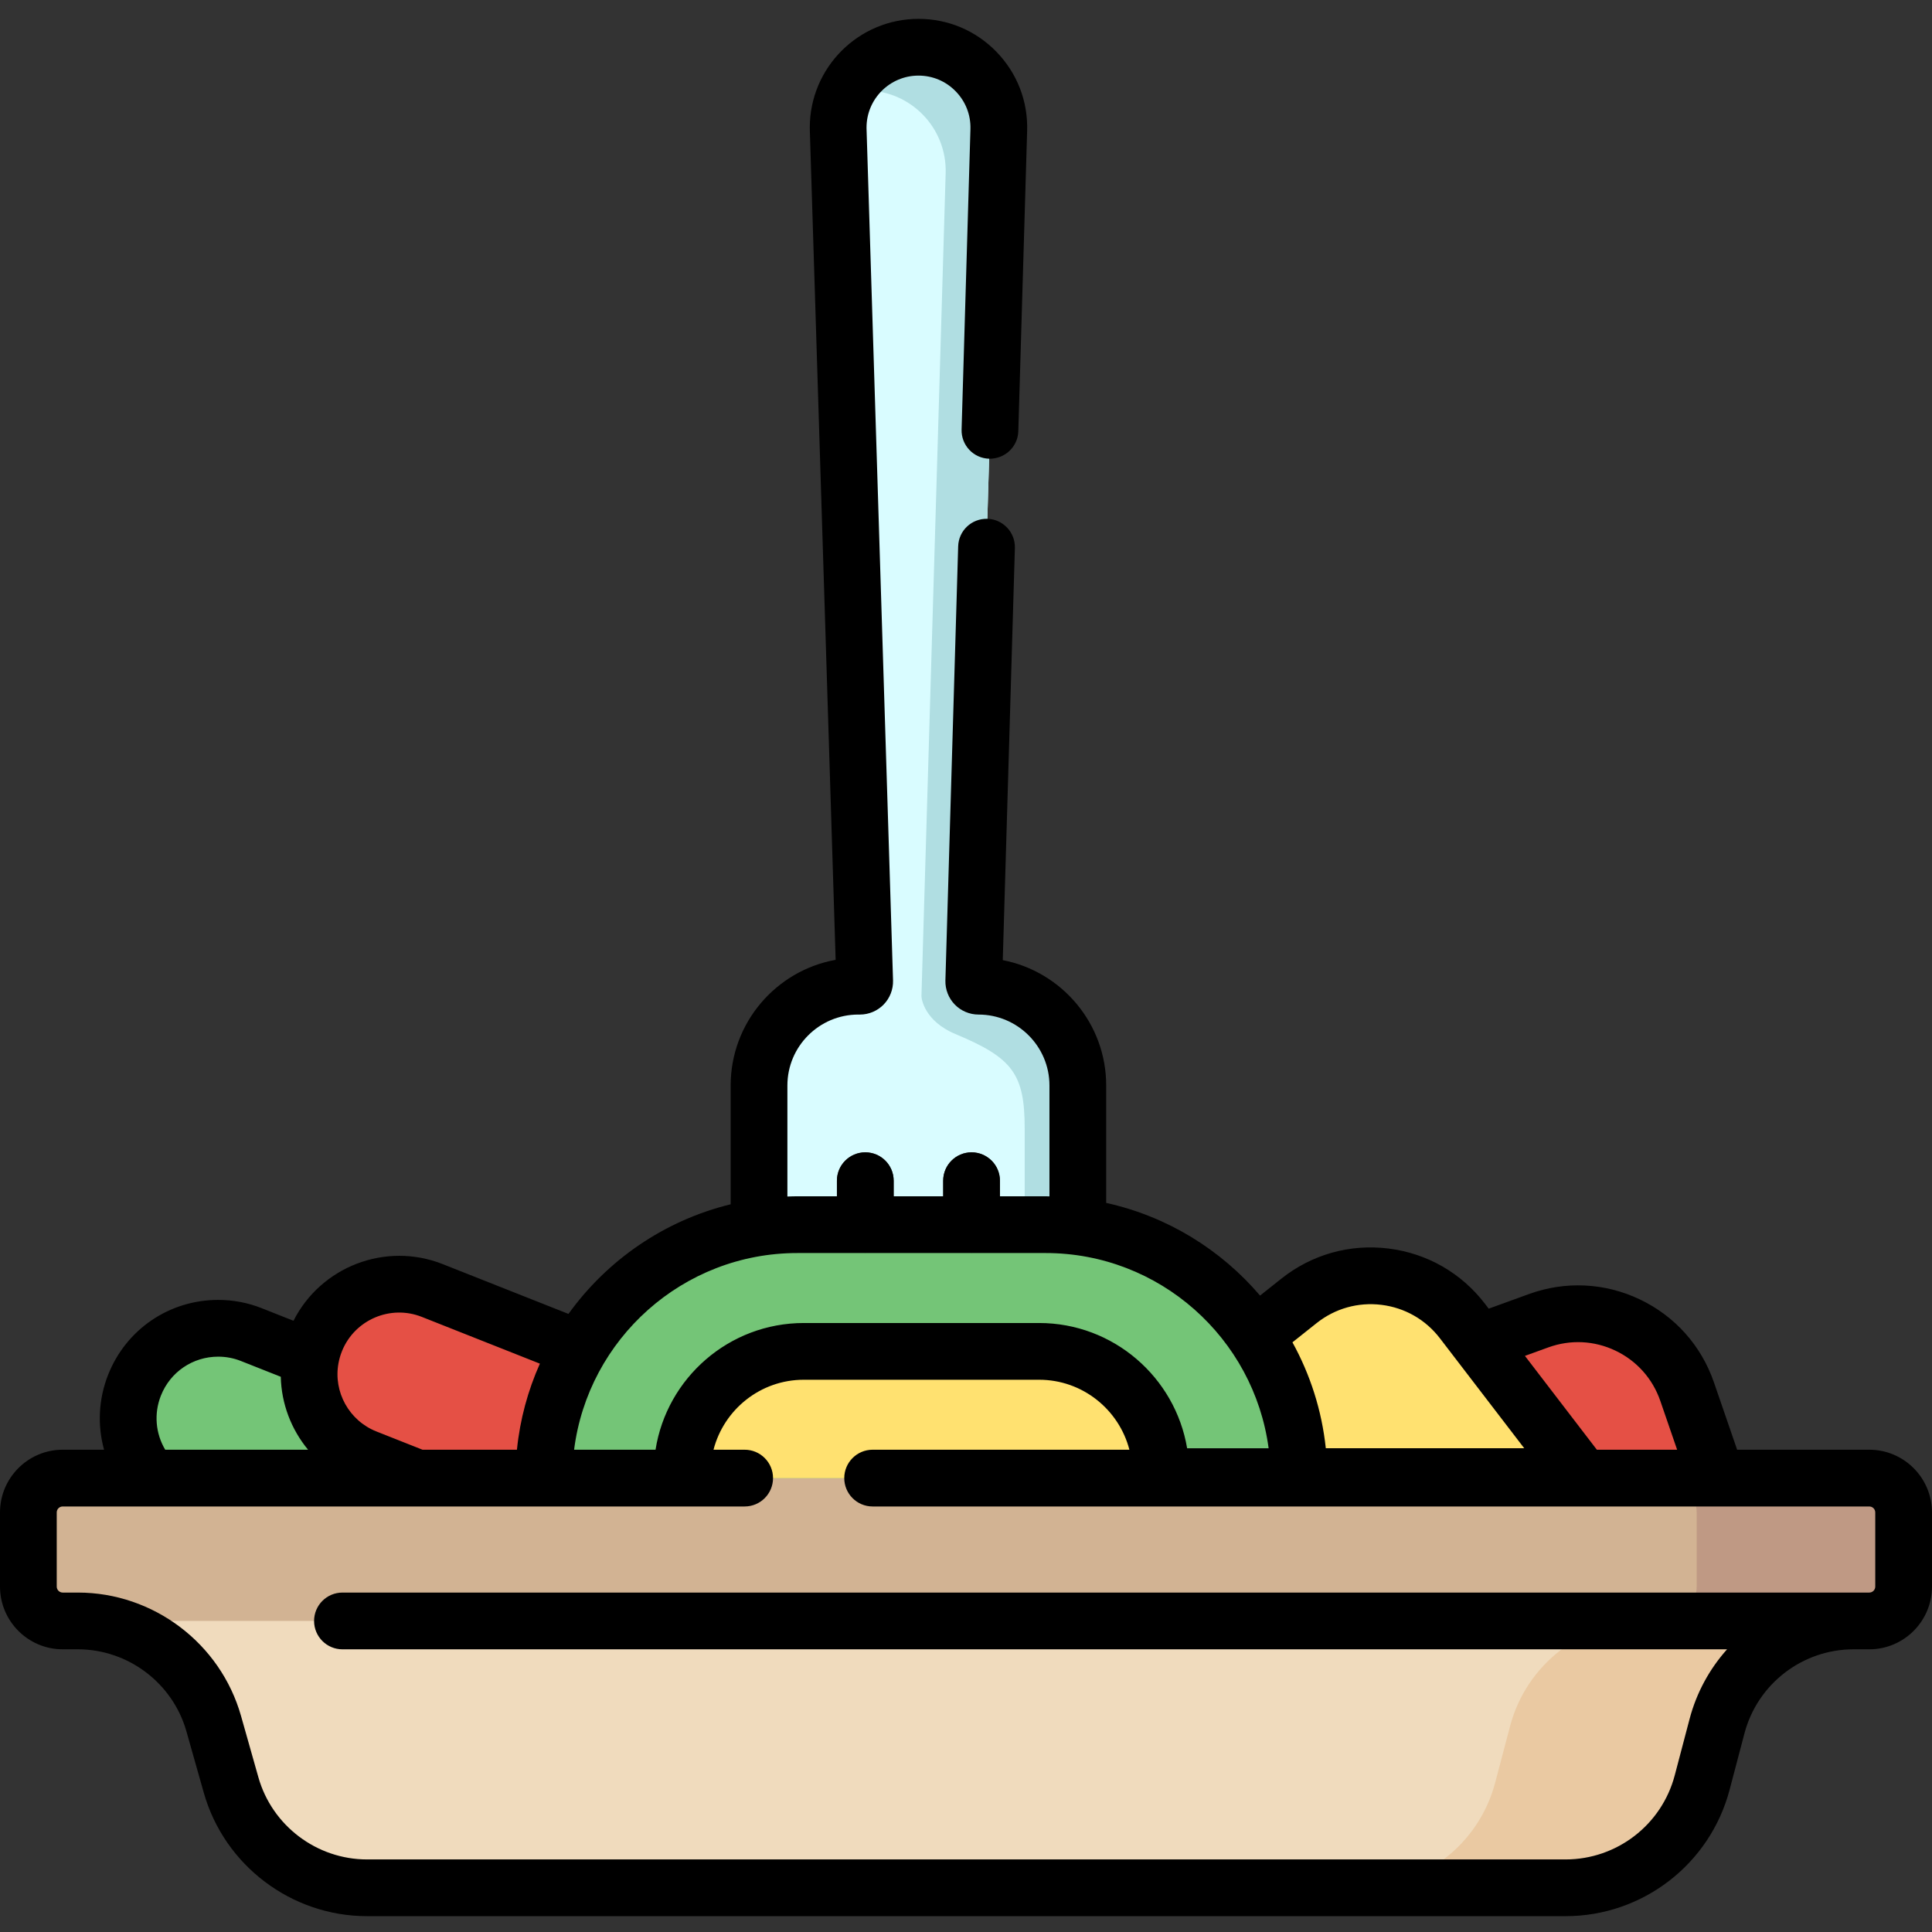
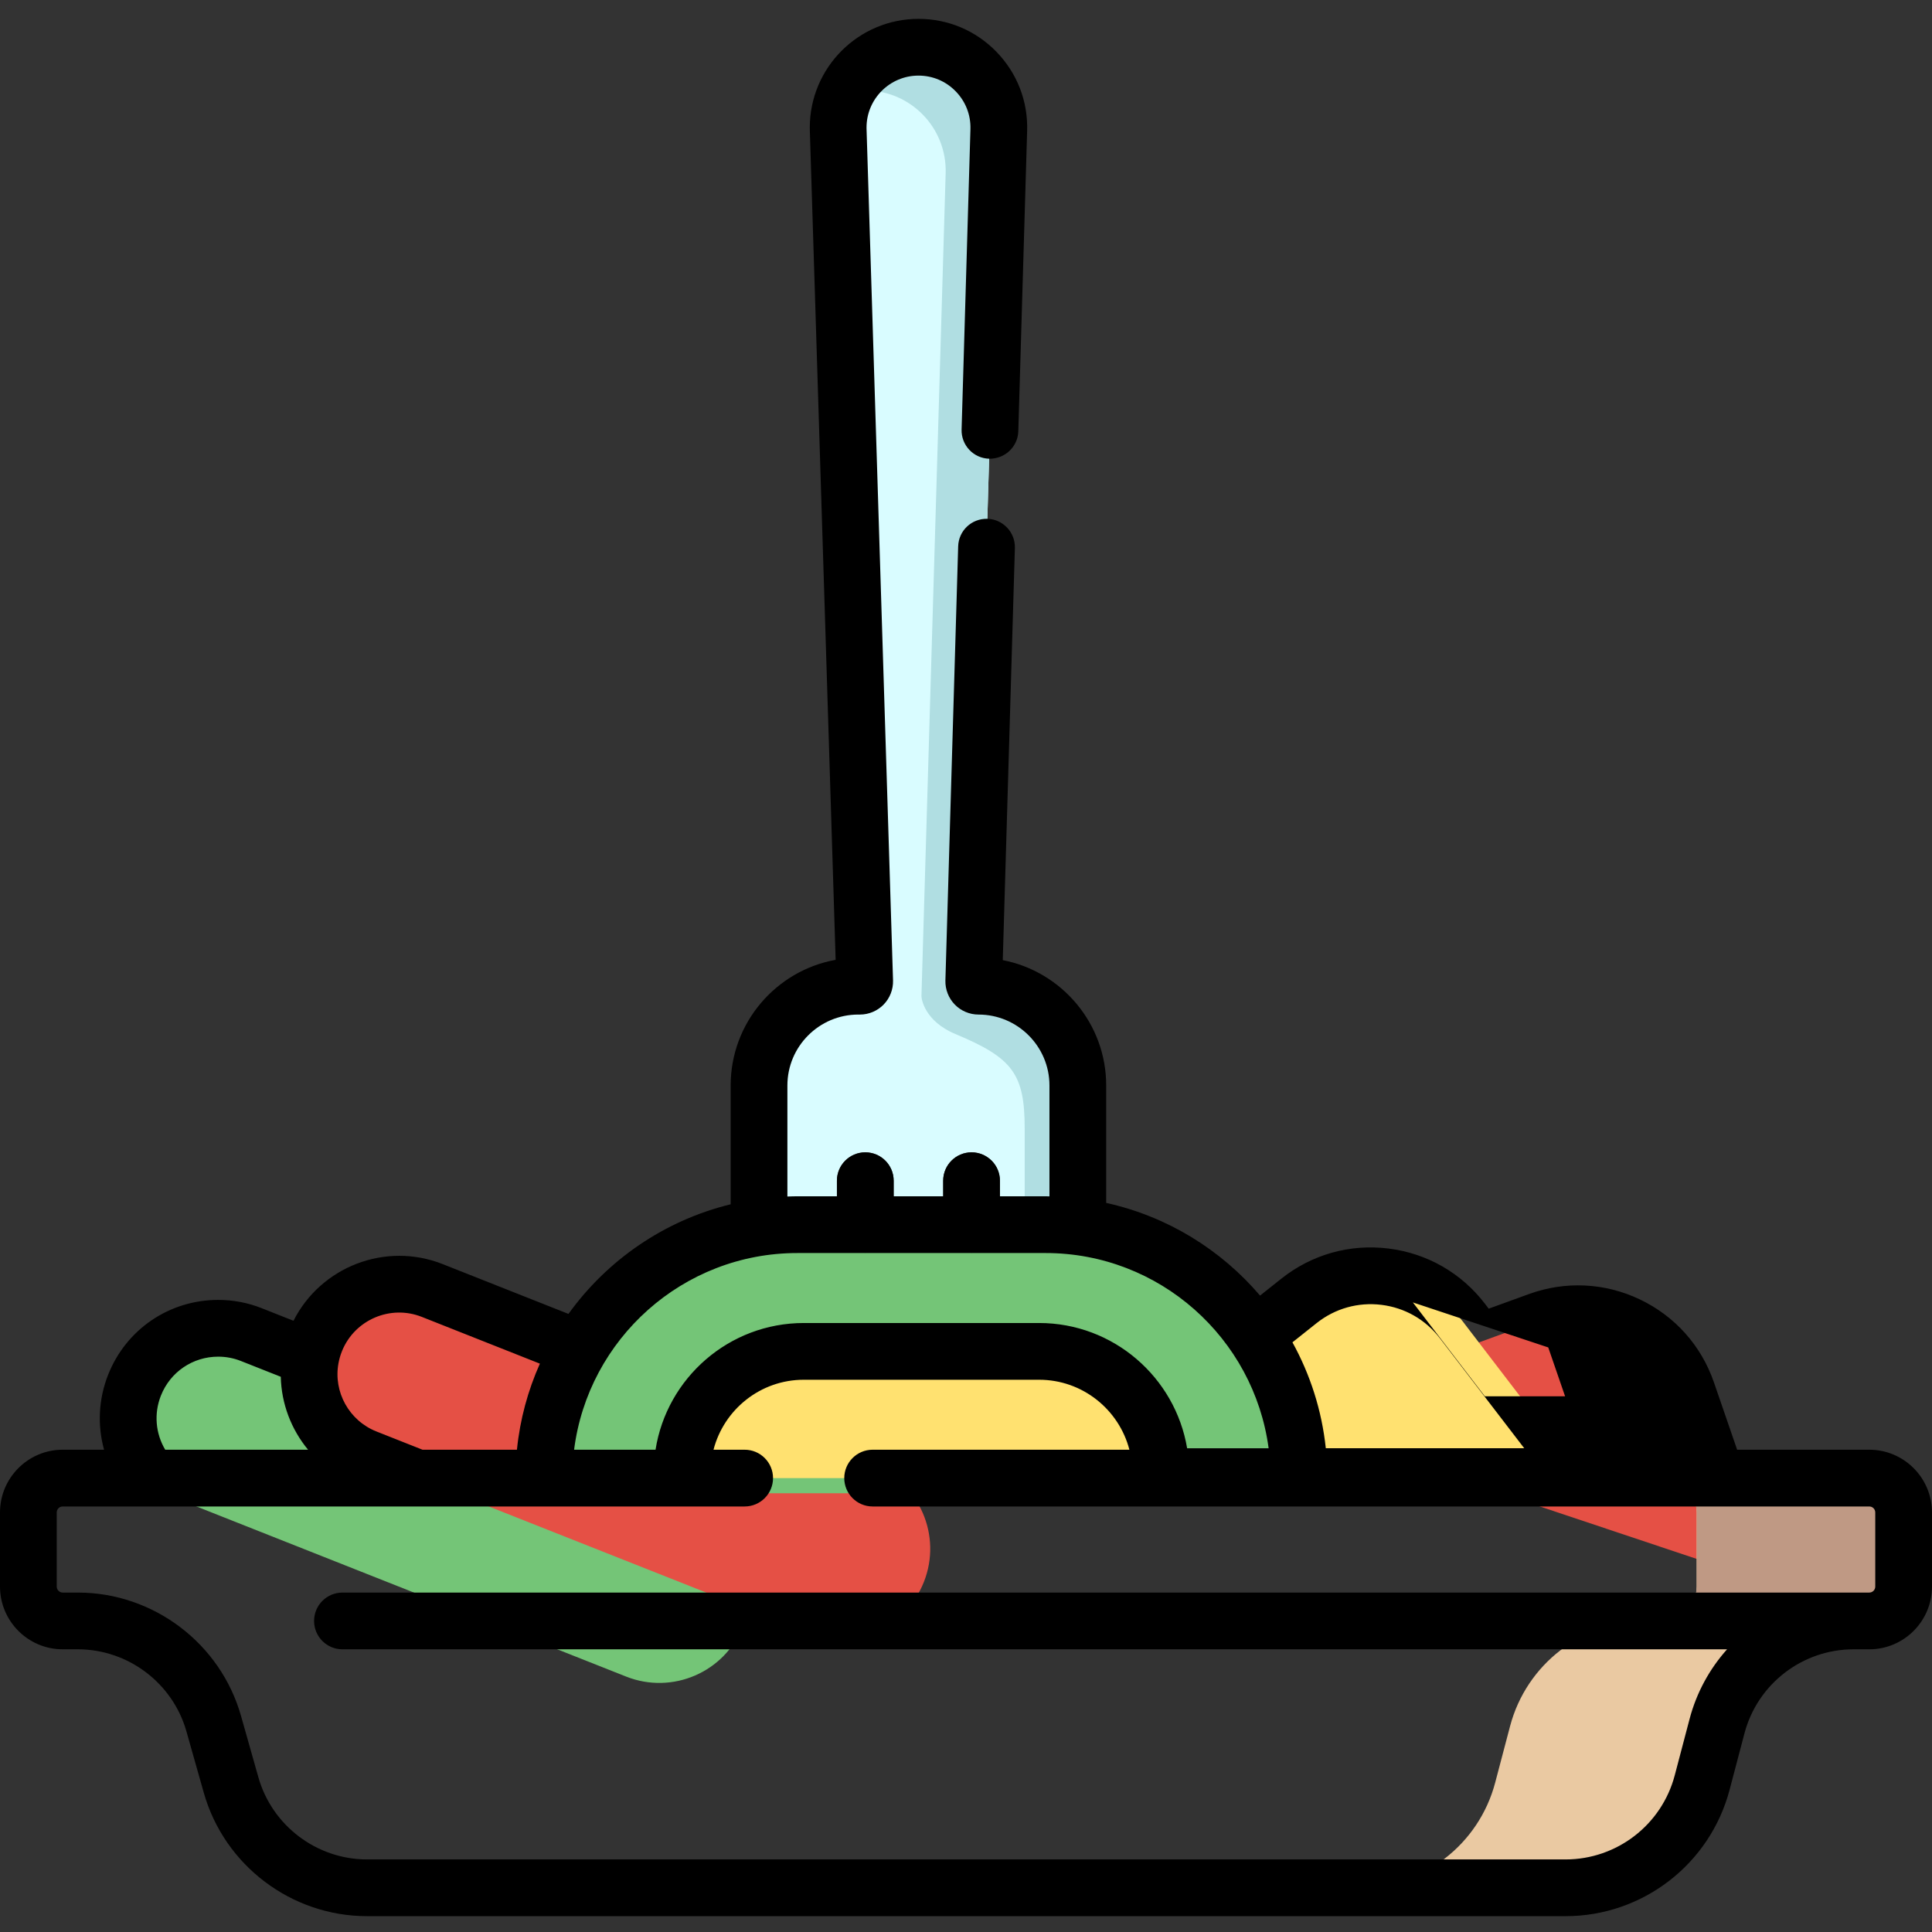
<svg xmlns="http://www.w3.org/2000/svg" height="512pt" viewBox="0 -5 512 512" width="512pt">
  <rect x="0" y="-5" width="512" height="512" fill="#333333" stroke="none" />
  <path d="m407.727 345.012-70.367 25.578 126.66 42.344-16.914-49.129c-5.57-16.168-23.309-24.637-39.379-18.793zm0 0" fill="#e55045" />
  <path d="m165.945 439.316-116.898-46.281c-12.246-4.848-18.242-18.707-13.395-30.953 4.852-12.246 18.707-18.242 30.953-13.395l116.898 46.281c12.242 4.848 18.242 18.707 13.391 30.953-4.844 12.246-18.703 18.242-30.949 13.395zm0 0" fill="#74c577" />
  <path d="m213.891 427.629-116.898-46.285c-12.246-4.848-18.242-18.703-13.395-30.949 4.848-12.246 18.707-18.246 30.953-13.398l116.895 46.285c12.246 4.848 18.242 18.703 13.395 30.949-4.848 12.25-18.703 18.246-30.949 13.398zm0 0" fill="#e55045" />
-   <path d="m504.48 395.812v19.648c0 5.031-4.07 9.102-9.102 9.102h-4.16c-17.004 0-31.859 11.449-36.191 27.891l-3.941 14.949c-4.328 16.43-19.188 27.887-36.18 27.887h-317.652c-16.742 0-31.449-11.125-36.012-27.234l-4.602-16.262c-2.285-8.062-7.098-14.859-13.434-19.66-6.344-4.793-14.203-7.57-22.574-7.57h-4.012c-5.031 0-9.102-4.07-9.102-9.102v-19.648c0-5.023 4.07-9.102 9.102-9.102h478.758c5.031 0 9.102 4.078 9.102 9.102zm0 0" fill="#f0dbbd" />
  <path d="m285.633 282.668v42.512h-20.641v-17.277c0-4.148-3.371-7.52-7.52-7.52-4.148 0-7.52 3.371-7.52 7.52v17.277h-13.121v-17.277c0-4.148-3.367-7.52-7.52-7.52s-7.52 3.371-7.52 7.52v17.277h-20.641v-42.512c0-14.535 11.789-26.316 26.316-26.316h.43c.703 0 1.273-.59 1.254-1.293l-7.02-225.582c-.008-.223-.008-.453-.008-.672 0-11.711 9.492-21.285 21.281-21.285 12 0 21.633 9.918 21.285 21.918l-6.637 225.621c-.02.703.551 1.293 1.254 1.293 14.535 0 26.324 11.781 26.324 26.316zm0 0" fill="#d9fcff" />
  <path d="m259.309 256.352c-.703 0-1.273-.59-1.254-1.293l6.637-225.621c.352-12-9.285-21.918-21.285-21.918-8.469 0-15.734 4.957-19.164 12.086 1.629-.402 3.328-.637 5.086-.637 12 0 21.633 9.914 21.281 21.914l-6.414 218.055c-.02.703.781 6.664 9 10.09 15.168 6.332 18.359 10.551 18.359 25.09v31.062h14.078v-42.512c0-14.535-11.789-26.316-26.324-26.316zm0 0" fill="#b0dee2" />
  <path d="m344.254 339.746-64.027 50.938h142.238l-34.906-45.602c-10.406-13.566-29.914-15.973-43.305-5.336zm0 0" fill="#ffe170" />
  <path d="m277.094 319.547h-65.797c-37.094 0-67.164 34.082-67.164 71.176h200.121c0-37.094-30.07-71.176-67.16-71.176zm0 0" fill="#74c577" />
  <path d="m495.379 386.711h-54.844c5.031 0 9.102 4.078 9.102 9.102v19.648c0 5.031-4.07 9.102-9.102 9.102h-4.164c-17 0-31.855 11.449-36.188 27.891l-3.941 14.949c-4.332 16.43-19.188 27.891-36.18 27.891h54.844c16.992 0 31.852-11.461 36.184-27.891l3.938-14.949c4.332-16.441 19.188-27.891 36.191-27.891h4.16c5.031 0 9.102-4.07 9.102-9.102v-19.648c0-5.023-4.07-9.102-9.102-9.102zm0 0" fill="#eac9a2" />
-   <path d="m504.48 395.812v19.648c0 5.031-4.07 9.102-9.102 9.102h-478.758c-5.031 0-9.102-4.07-9.102-9.102v-19.648c0-5.023 4.07-9.105 9.102-9.105h478.758c5.031.004 9.102 4.082 9.102 9.105zm0 0" fill="#d2b393" />
  <path d="m495.379 386.711h-54.844c5.031 0 9.102 4.078 9.102 9.102v19.648c0 5.031-4.07 9.102-9.102 9.102h54.844c5.031 0 9.102-4.07 9.102-9.102v-19.648c0-5.023-4.07-9.102-9.102-9.102zm0 0" fill="#bf9984" />
  <path d="m275.371 353.129h-62.359c-17.816 0-32.258 14.441-32.258 32.262 0 .727.59 1.32 1.32 1.32h124.234c.73 0 1.324-.594 1.324-1.32 0-17.82-14.441-32.262-32.262-32.262zm0 0" fill="#ffe170" />
-   <path d="m495.383 379.191h-35.023l-6.145-17.84c-3.355-9.742-10.328-17.551-19.625-21.988-9.301-4.434-19.75-4.934-29.426-1.418l-10.641 3.863-.996-1.301c-6.27-8.176-15.352-13.375-25.578-14.637-10.227-1.266-20.305 1.57-28.379 7.984l-5.645 4.488c-10.383-12.188-24.602-20.996-40.773-24.559v-31.117c0-16.457-11.816-30.207-27.41-33.223l3.211-109.223c.121-4.148-3.145-7.613-7.293-7.734-4.184-.094-7.613 3.145-7.738 7.293l-3.383 115.062c-.066 2.355.836 4.676 2.48 6.367 1.641 1.691 3.934 2.66 6.289 2.66 10.367 0 18.805 8.434 18.805 18.797v29.387c-.34-.004-.68-.027-1.023-.027h-12.098v-4.125c0-4.156-3.367-7.52-7.52-7.52s-7.52 3.363-7.52 7.52v4.125h-13.125v-4.125c0-4.156-3.363-7.52-7.516-7.52s-7.52 3.363-7.52 7.52v4.125h-10.5c-.879 0-1.75.035-2.625.066v-29.426c0-10.363 8.434-18.797 18.797-18.797h.434c2.352 0 4.641-.969 6.285-2.66 1.645-1.691 2.551-4.012 2.48-6.387l-7.016-225.582c0-.023-.004-.09-.004-.113-.004-.109-.004-.219-.004-.324 0-7.59 6.176-13.766 13.766-13.766 3.754 0 7.266 1.484 9.879 4.18 2.617 2.691 4 6.242 3.891 9.996l-2.344 79.621c-.121 4.148 3.145 7.613 7.293 7.734 4.164.078 7.617-3.145 7.738-7.293l2.34-79.621c.23-7.855-2.656-15.281-8.129-20.918-5.473-5.633-12.812-8.738-20.668-8.738-15.883 0-28.801 12.922-28.801 28.801 0 .316 0 .641.016.957l6.832 219.609c-15.797 2.848-27.82 16.695-27.82 33.301v31.488c-17.574 4.277-32.723 14.785-42.98 29.047l-33.34-13.199c-15.184-6.004-32.309.715-39.531 15.02l-8.402-3.328c-3.684-1.461-7.57-2.203-11.547-2.203-12.957 0-24.41 7.781-29.176 19.832-2.566 6.492-2.855 13.438-1.078 19.867h-10.961c-9.164 0-16.617 7.457-16.617 16.621v19.652c0 9.164 7.453 16.621 16.617 16.621h4.016c13.316 0 25.145 8.945 28.773 21.758l4.602 16.262c5.449 19.25 23.23 32.699 43.238 32.699h317.656c20.395 0 38.262-13.773 43.457-33.488l3.941-14.949c3.457-13.121 15.348-22.281 28.914-22.281h4.168c9.164 0 16.617-7.457 16.617-16.621v-19.652c0-9.164-7.453-16.621-16.617-16.621zm-85.082-27.109c5.859-2.133 12.184-1.828 17.812.855 5.629 2.684 9.852 7.414 11.883 13.312l4.461 12.945h-21.27l-19.066-24.871zm-61.375-6.453c4.887-3.879 10.988-5.594 17.18-4.832 6.191.766 11.691 3.91 15.488 8.863l4.301 5.609c.023.031.043.059.066.086l17.977 23.445h-19.371c-.004 0-.008 0-.012 0h-33.203c-1.066-10.09-4.152-19.578-8.84-28.07zm-137.629-18.562h17.938c.027 0 .051.004.078.004s.051-.004.078-.004h28.008c.023 0 .051.004.078.004.027 0 .051-.004.078-.004h19.539c30.203 0 55.219 22.574 59.102 51.734h-21.598c-3.152-18.809-19.535-33.191-39.223-33.191h-62.359c-19.828 0-36.309 14.582-39.293 33.582h-21.582c3.711-29.348 28.812-52.125 59.156-52.125zm-120.641 25.922c3.379-8.254 12.812-12.293 21.121-9.004l31.297 12.395c-3.168 7.098-5.273 14.762-6.082 22.812h-25.016l-12.215-4.836c-7.23-2.863-11.461-10.473-10.062-18.086.199-1.078.496-2.117.887-3.09.023-.062.047-.129.07-.191zm-48.016 11.867c2.48-6.273 8.445-10.328 15.195-10.328 2.066 0 4.086.387 6.004 1.148l10.57 4.184c.16 7.137 2.773 13.945 7.234 19.332h-37.859c-2.562-4.301-3.031-9.559-1.145-14.336zm448.574 52.191h-400.461c-4.152 0-7.52 3.363-7.52 7.52 0 4.152 3.367 7.52 7.52 7.52h366.934c-4.613 5.16-8.078 11.426-9.93 18.449l-3.938 14.949c-3.457 13.121-15.348 22.281-28.918 22.281h-317.656c-13.312 0-25.145-8.945-28.77-21.758l-4.602-16.262c-5.449-19.254-23.23-32.699-43.242-32.699h-4.016c-.871 0-1.582-.711-1.582-1.582v-19.656c0-.871.711-1.578 1.582-1.578h180.723c4.152 0 7.52-3.367 7.52-7.52 0-4.152-3.367-7.52-7.52-7.52h-8.254c2.762-10.648 12.426-18.543 23.926-18.543h62.359c11.5 0 21.168 7.895 23.93 18.543h-68.043c-4.152 0-7.52 3.367-7.52 7.52 0 4.152 3.363 7.52 7.52 7.52h264.121c.875 0 1.582.707 1.582 1.578v19.656c0 .871-.707 1.582-1.582 1.582zm0 0" />
+   <path d="m495.383 379.191h-35.023l-6.145-17.84c-3.355-9.742-10.328-17.551-19.625-21.988-9.301-4.434-19.75-4.934-29.426-1.418l-10.641 3.863-.996-1.301c-6.27-8.176-15.352-13.375-25.578-14.637-10.227-1.266-20.305 1.57-28.379 7.984l-5.645 4.488c-10.383-12.188-24.602-20.996-40.773-24.559v-31.117c0-16.457-11.816-30.207-27.41-33.223l3.211-109.223c.121-4.148-3.145-7.613-7.293-7.734-4.184-.094-7.613 3.145-7.738 7.293l-3.383 115.062c-.066 2.355.836 4.676 2.48 6.367 1.641 1.691 3.934 2.66 6.289 2.66 10.367 0 18.805 8.434 18.805 18.797v29.387c-.34-.004-.68-.027-1.023-.027h-12.098v-4.125c0-4.156-3.367-7.52-7.52-7.52s-7.52 3.363-7.52 7.52v4.125h-13.125v-4.125c0-4.156-3.363-7.52-7.516-7.52s-7.52 3.363-7.52 7.52v4.125h-10.5c-.879 0-1.75.035-2.625.066v-29.426c0-10.363 8.434-18.797 18.797-18.797h.434c2.352 0 4.641-.969 6.285-2.66 1.645-1.691 2.551-4.012 2.48-6.387l-7.016-225.582c0-.023-.004-.09-.004-.113-.004-.109-.004-.219-.004-.324 0-7.59 6.176-13.766 13.766-13.766 3.754 0 7.266 1.484 9.879 4.18 2.617 2.691 4 6.242 3.891 9.996l-2.344 79.621c-.121 4.148 3.145 7.613 7.293 7.734 4.164.078 7.617-3.145 7.738-7.293l2.34-79.621c.23-7.855-2.656-15.281-8.129-20.918-5.473-5.633-12.812-8.738-20.668-8.738-15.883 0-28.801 12.922-28.801 28.801 0 .316 0 .641.016.957l6.832 219.609c-15.797 2.848-27.82 16.695-27.82 33.301v31.488c-17.574 4.277-32.723 14.785-42.98 29.047l-33.34-13.199c-15.184-6.004-32.309.715-39.531 15.02l-8.402-3.328c-3.684-1.461-7.57-2.203-11.547-2.203-12.957 0-24.41 7.781-29.176 19.832-2.566 6.492-2.855 13.438-1.078 19.867h-10.961c-9.164 0-16.617 7.457-16.617 16.621v19.652c0 9.164 7.453 16.621 16.617 16.621h4.016c13.316 0 25.145 8.945 28.773 21.758l4.602 16.262c5.449 19.25 23.23 32.699 43.238 32.699h317.656c20.395 0 38.262-13.773 43.457-33.488l3.941-14.949c3.457-13.121 15.348-22.281 28.914-22.281h4.168c9.164 0 16.617-7.457 16.617-16.621v-19.652c0-9.164-7.453-16.621-16.617-16.621zm-85.082-27.109l4.461 12.945h-21.27l-19.066-24.871zm-61.375-6.453c4.887-3.879 10.988-5.594 17.18-4.832 6.191.766 11.691 3.91 15.488 8.863l4.301 5.609c.023.031.043.059.066.086l17.977 23.445h-19.371c-.004 0-.008 0-.012 0h-33.203c-1.066-10.09-4.152-19.578-8.84-28.07zm-137.629-18.562h17.938c.027 0 .051.004.078.004s.051-.004.078-.004h28.008c.023 0 .051.004.078.004.027 0 .051-.004.078-.004h19.539c30.203 0 55.219 22.574 59.102 51.734h-21.598c-3.152-18.809-19.535-33.191-39.223-33.191h-62.359c-19.828 0-36.309 14.582-39.293 33.582h-21.582c3.711-29.348 28.812-52.125 59.156-52.125zm-120.641 25.922c3.379-8.254 12.812-12.293 21.121-9.004l31.297 12.395c-3.168 7.098-5.273 14.762-6.082 22.812h-25.016l-12.215-4.836c-7.23-2.863-11.461-10.473-10.062-18.086.199-1.078.496-2.117.887-3.09.023-.062.047-.129.07-.191zm-48.016 11.867c2.48-6.273 8.445-10.328 15.195-10.328 2.066 0 4.086.387 6.004 1.148l10.57 4.184c.16 7.137 2.773 13.945 7.234 19.332h-37.859c-2.562-4.301-3.031-9.559-1.145-14.336zm448.574 52.191h-400.461c-4.152 0-7.52 3.363-7.52 7.52 0 4.152 3.367 7.52 7.52 7.52h366.934c-4.613 5.16-8.078 11.426-9.93 18.449l-3.938 14.949c-3.457 13.121-15.348 22.281-28.918 22.281h-317.656c-13.312 0-25.145-8.945-28.77-21.758l-4.602-16.262c-5.449-19.254-23.23-32.699-43.242-32.699h-4.016c-.871 0-1.582-.711-1.582-1.582v-19.656c0-.871.711-1.578 1.582-1.578h180.723c4.152 0 7.52-3.367 7.52-7.52 0-4.152-3.367-7.52-7.52-7.52h-8.254c2.762-10.648 12.426-18.543 23.926-18.543h62.359c11.5 0 21.168 7.895 23.93 18.543h-68.043c-4.152 0-7.52 3.367-7.52 7.52 0 4.152 3.363 7.52 7.52 7.52h264.121c.875 0 1.582.707 1.582 1.578v19.656c0 .871-.707 1.582-1.582 1.582zm0 0" />
</svg>